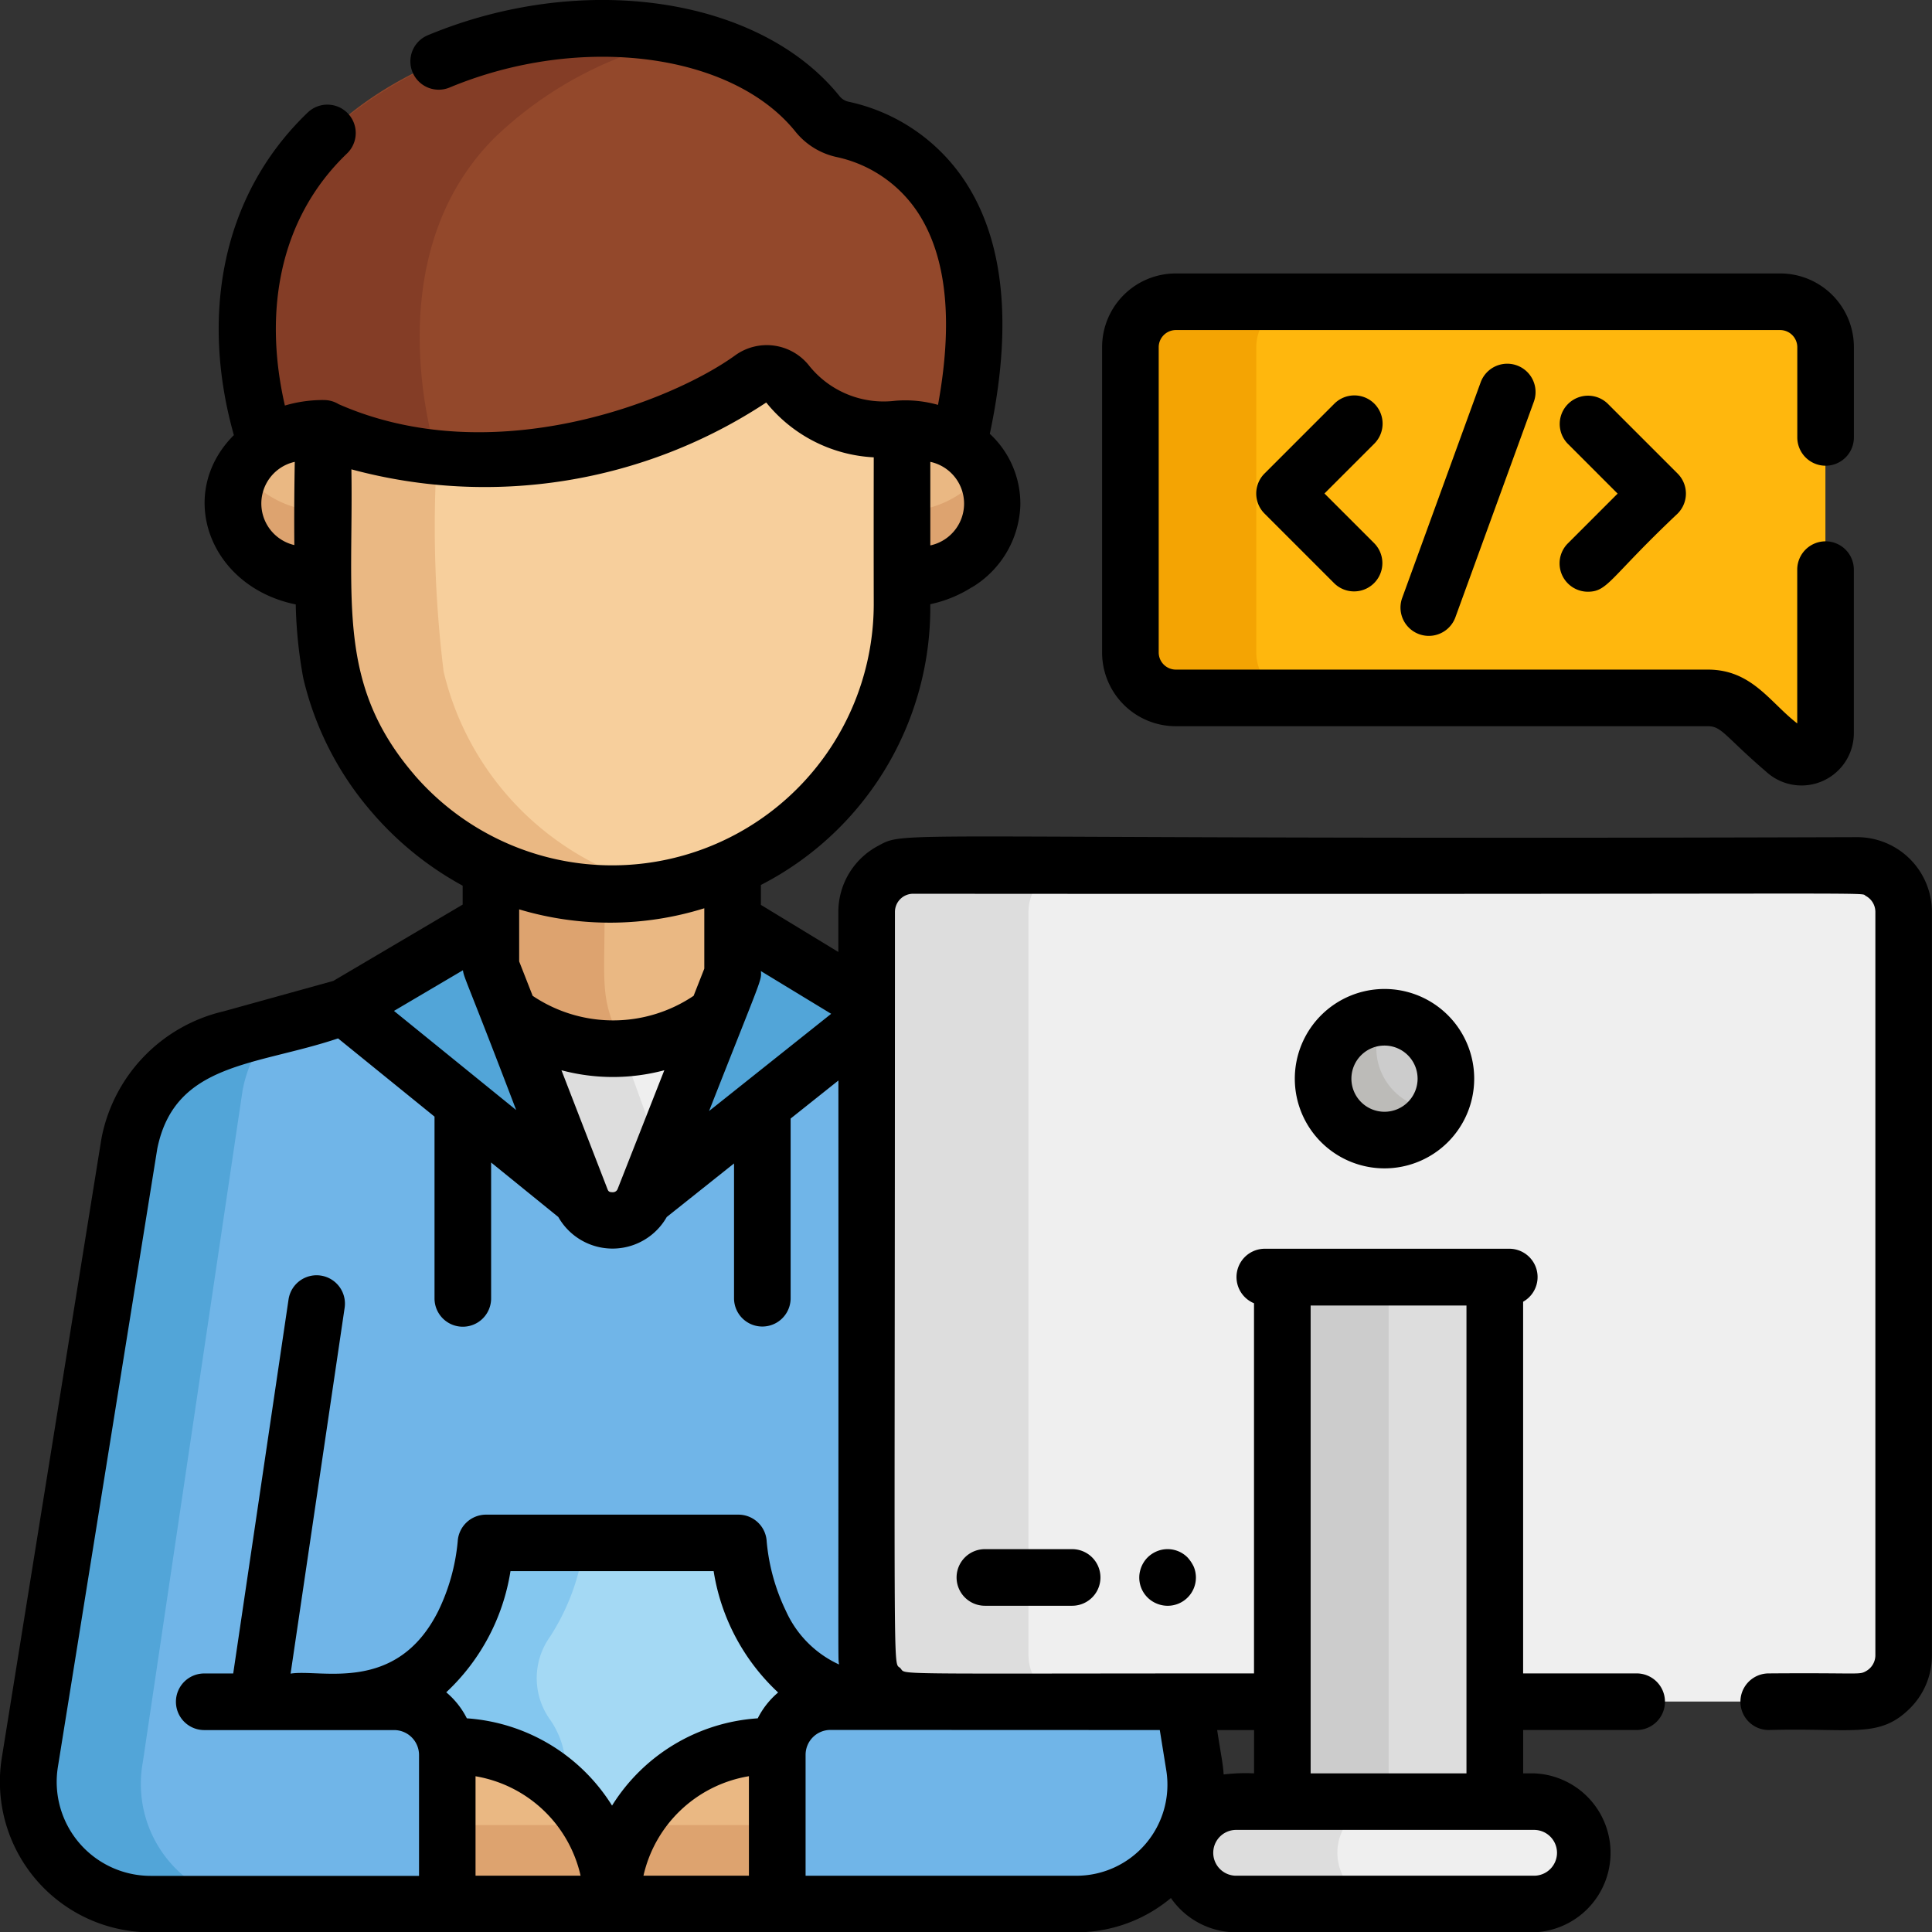
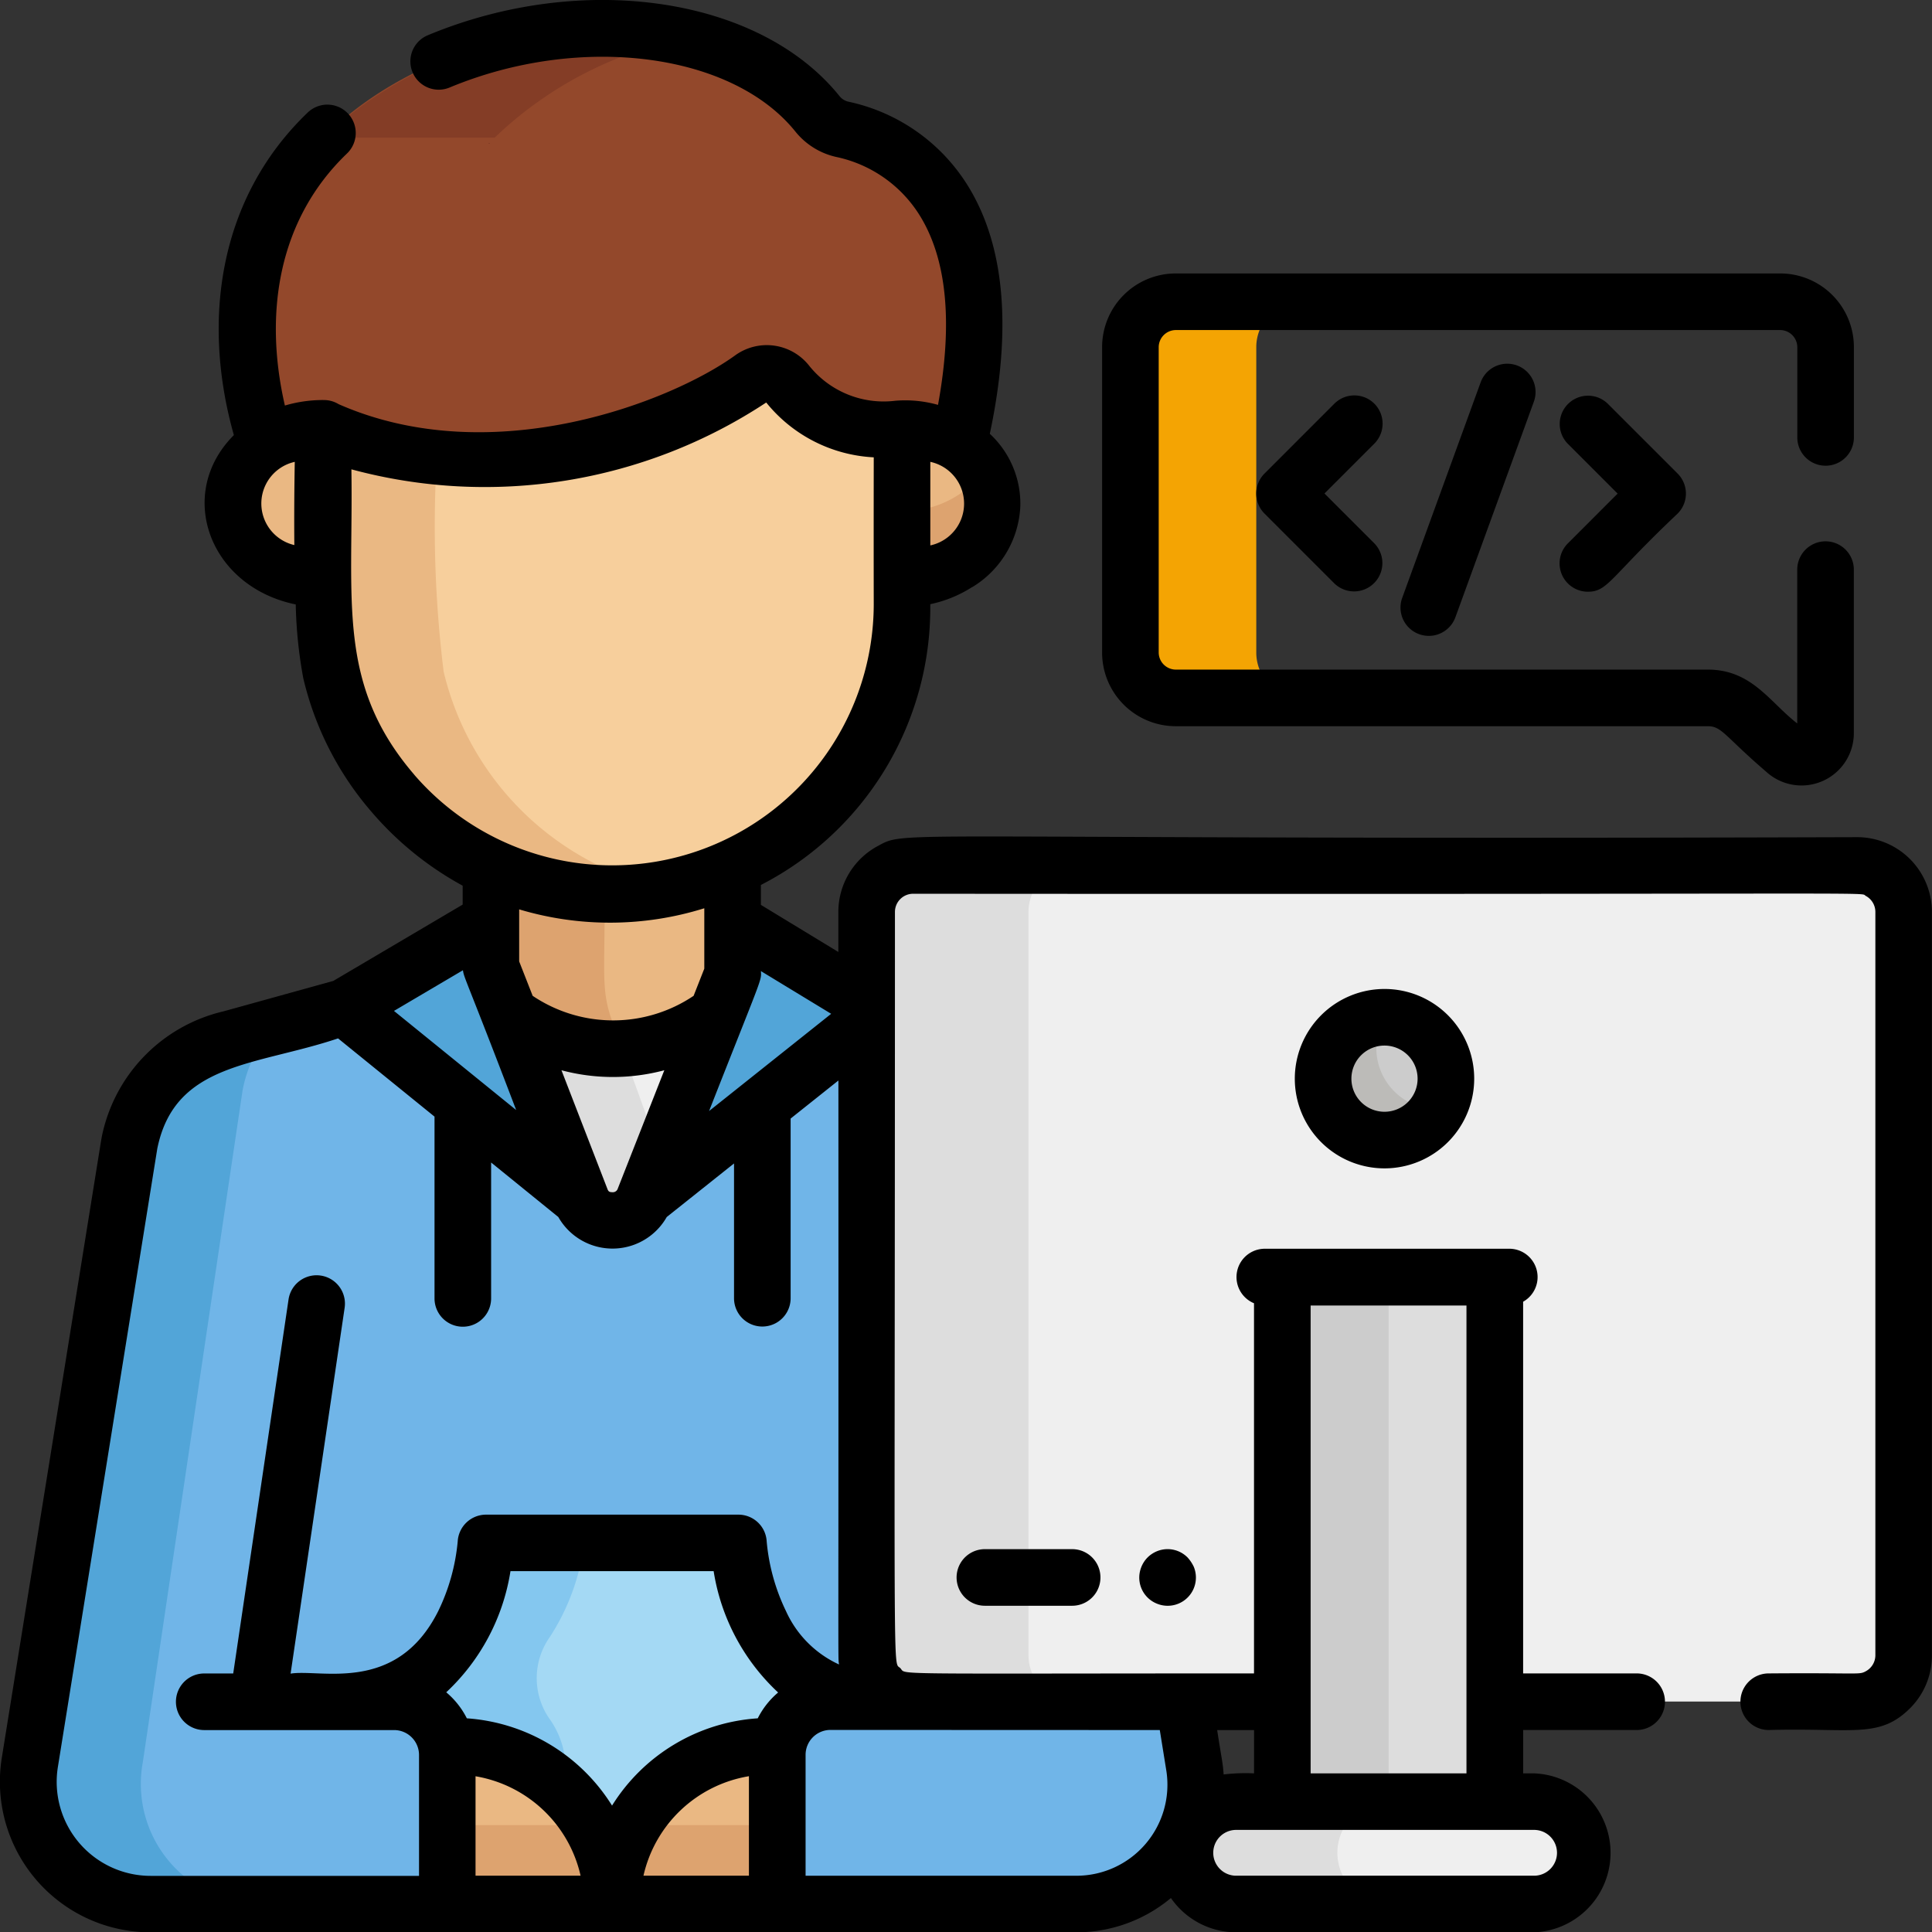
<svg xmlns="http://www.w3.org/2000/svg" width="61.99" height="62" viewBox="0 0 61.99 62">
  <rect x="0" y="0" width="61.99" height="62" fill="#333333" stroke="none" />
  <g id="Group_1710" data-name="Group 1710" transform="translate(-0.042)">
    <path id="Path_2614" data-name="Path 2614" d="M130.145,223.849v7.031l7.743.243v0l.009-.005v-7.3A9.279,9.279,0,0,1,130.145,223.849Z" transform="translate(-114.348 -196.714)" fill="#eab883" />
    <path id="Path_2615" data-name="Path 2615" d="M133.779,224.913a8.962,8.962,0,0,1-3.634-.831v7.031l4.445.14-.563-1.556C133.626,228.586,133.838,227.977,133.779,224.913Z" transform="translate(-114.348 -196.947)" fill="#dda36f" />
    <path id="Path_2616" data-name="Path 2616" d="M141.559,268.779a5.542,5.542,0,0,1-6.5-.038l-.05-.037v7.754h6.657V268.7Z" transform="translate(-118.621 -236.166)" fill="#efefef" />
    <path id="Path_2617" data-name="Path 2617" d="M140.485,274.951l-1.861-5.145a5.773,5.773,0,0,1-3.616-1.1v7.754h3.657C139.3,276,140.485,274.951,140.485,274.951Z" transform="translate(-118.622 -236.167)" fill="#ddd" />
    <path id="Path_2618" data-name="Path 2618" d="M44.935,289.251,41.741,269.4a4.363,4.363,0,0,0-3.332-3.387h0l-3.568-.987-.435-.257-7.153,6.412,0,0a1.068,1.068,0,0,1-2,0l0,0-7.153-6.412-.435.257-3.568.987h0a4.363,4.363,0,0,0-3.332,3.387L7.578,289.251a3.852,3.852,0,0,0,3.777,4.547h29.8A3.852,3.852,0,0,0,44.935,289.251Z" transform="translate(-6.575 -232.705)" fill="#70b5e8" />
    <g id="Group_1705" data-name="Group 1705" transform="translate(0.948 29.545)">
      <path id="Path_2619" data-name="Path 2619" d="M11.2,295.65,14.4,274.1a4.187,4.187,0,0,1,1.015-2.054l-1.309.362h0a4.363,4.363,0,0,0-3.332,3.387L7.578,295.65a3.852,3.852,0,0,0,3.777,4.547h3.626A3.852,3.852,0,0,1,11.2,295.65Z" transform="translate(-7.524 -268.65)" fill="#52a5d8" />
      <path id="Path_2620" data-name="Path 2620" d="M98.914,252.914l-7.588-6.156,4.7-2.773v1.473Z" transform="translate(-81.178 -243.985)" fill="#52a5d8" />
      <path id="Path_2621" data-name="Path 2621" d="M170.455,252.914l7.588-6.156-4.717-2.773v1.473Z" transform="translate(-150.725 -243.985)" fill="#52a5d8" />
    </g>
    <path id="Path_2622" data-name="Path 2622" d="M109.337,415.988v4.421h9.378v-4.421a2.617,2.617,0,0,1,1.983-2.534,5.313,5.313,0,0,1-2.528-3.758,1.091,1.091,0,0,0-1.067-.873h-6.223a1.092,1.092,0,0,0-1.067.874,5.326,5.326,0,0,1-2.5,3.745A2.617,2.617,0,0,1,109.337,415.988Z" transform="translate(-94.276 -359.317)" fill="#a4d9f4" />
    <path id="Path_2623" data-name="Path 2623" d="M112.47,420.409v-4.317a2.792,2.792,0,0,0-.529-1.638,2.283,2.283,0,0,1,.021-2.614,7.141,7.141,0,0,0,1.019-2.513,1.186,1.186,0,0,1,.239-.5h-2.34a1.092,1.092,0,0,0-1.067.874,5.326,5.326,0,0,1-2.5,3.745,2.617,2.617,0,0,1,2.029,2.546v4.421Z" transform="translate(-94.277 -359.317)" fill="#84c7ef" />
    <g id="Group_1706" data-name="Group 1706" transform="translate(14.395 56.029)">
      <path id="Path_2624" data-name="Path 2624" d="M167.523,462.688h-.238a5.078,5.078,0,0,0-5.063,5.063h5.3v-5.063Z" transform="translate(-156.934 -462.688)" fill="#eab883" />
      <path id="Path_2625" data-name="Path 2625" d="M118.563,462.688v5.063h5.287a5.078,5.078,0,0,0-5.063-5.063Z" transform="translate(-118.563 -462.688)" fill="#eab883" />
    </g>
    <g id="Group_1707" data-name="Group 1707" transform="translate(14.395 58.56)">
      <path id="Path_2626" data-name="Path 2626" d="M162.222,486.126h5.3v-2.532h-4.617A5.019,5.019,0,0,0,162.222,486.126Z" transform="translate(-156.935 -483.594)" fill="#dda36f" />
      <path id="Path_2627" data-name="Path 2627" d="M118.563,483.594v2.532h5.287a5.02,5.02,0,0,0-.685-2.532Z" transform="translate(-118.563 -483.594)" fill="#dda36f" />
    </g>
    <path id="Path_2628" data-name="Path 2628" d="M84.885,10.819a1.415,1.415,0,0,1-.8-.492c-3.15-3.926-11.528-3.6-15.884.755C64.182,15.1,66.4,21.5,66.4,21.5H88.6C90.538,13.358,86.374,11.145,84.885,10.819Z" transform="translate(-57.786 -6.667)" fill="#93482b" />
-     <path id="Path_2629" data-name="Path 2629" d="M73.7,11.084a12.317,12.317,0,0,1,6.165-3.2,13.1,13.1,0,0,0-11.671,3.2C64.182,15.1,66.4,21.5,66.4,21.5h5.506S69.688,15.1,73.7,11.084Z" transform="translate(-57.786 -6.668)" fill="#843d26" />
+     <path id="Path_2629" data-name="Path 2629" d="M73.7,11.084a12.317,12.317,0,0,1,6.165-3.2,13.1,13.1,0,0,0-11.671,3.2h5.506S69.688,15.1,73.7,11.084Z" transform="translate(-57.786 -6.668)" fill="#843d26" />
    <g id="Group_1708" data-name="Group 1708" transform="translate(7.547 13.74)">
      <path id="Path_2630" data-name="Path 2630" d="M63.1,113.993l0,0a2.193,2.193,0,0,0,0,3.78l0,0a3.243,3.243,0,0,0,1.806.531v-4.836h0A3.243,3.243,0,0,0,63.1,113.993Z" transform="translate(-62.018 -113.462)" fill="#eab883" />
      <path id="Path_2631" data-name="Path 2631" d="M240.88,114l0,0a2.369,2.369,0,0,1,1.047,1.52l0,.01c.006.036.012.072.016.108,0,.01,0,.02,0,.03,0,.031.007.062.008.093s0,.055,0,.083,0,.028,0,.042v.006c0,.014,0,.028,0,.042s0,.055,0,.083-.005.062-.008.093c0,.01,0,.02,0,.03,0,.036-.01.072-.016.108l0,.01a2.368,2.368,0,0,1-1.047,1.52l0,0a3.243,3.243,0,0,1-1.806.531v-4.835A3.275,3.275,0,0,1,240.88,114Z" transform="translate(-217.634 -113.464)" fill="#eab883" />
    </g>
    <g id="Group_1709" data-name="Group 1709" transform="translate(7.547 15.069)">
-       <path id="Path_2632" data-name="Path 2632" d="M63.094,125.248a2.566,2.566,0,0,1-.771-.8,2.173,2.173,0,0,0,.771,2.977l0,0a3.243,3.243,0,0,0,1.806.531v-2.176a3.242,3.242,0,0,1-1.806-.532Z" transform="translate(-62.013 -124.446)" fill="#dda36f" />
      <path id="Path_2633" data-name="Path 2633" d="M241.963,125.488c0-.028,0-.055,0-.083s-.005-.062-.008-.093c0-.01,0-.02,0-.03,0-.036-.01-.072-.016-.108l0-.01a2.137,2.137,0,0,0-.276-.718,2.562,2.562,0,0,1-.771.8l0,0a3.243,3.243,0,0,1-1.806.532v2.176a3.243,3.243,0,0,0,1.806-.531l0,0a2.368,2.368,0,0,0,1.047-1.521l0-.01c.006-.036.012-.072.016-.108,0-.01,0-.02,0-.03,0-.031.007-.062.008-.093s0-.055,0-.083,0-.028,0-.042v-.006C241.965,125.516,241.963,125.5,241.963,125.488Z" transform="translate(-217.633 -124.445)" fill="#dda36f" />
    </g>
    <path id="Path_2634" data-name="Path 2634" d="M104.25,103.789v-3.114a4,4,0,0,1-3.689-1.439.824.824,0,0,0-1.133-.168c-2.2,1.591-8.382,4.053-13.754,1.607v1.779h-.01a37.984,37.984,0,0,0,.26,6.033,9.289,9.289,0,0,0,18.325-2.148c0-1.051,0-1.884,0-2.55h0Z" transform="translate(-75.248 -86.935)" fill="#f7cf9c" />
    <path id="Path_2635" data-name="Path 2635" d="M89.525,121.275a37.985,37.985,0,0,1-.26-6.033h.01v-.817a11.53,11.53,0,0,1-3.6-.962v1.779h-.01a38,38,0,0,0,.26,6.033,9.219,9.219,0,0,0,10.742,6.966A9.333,9.333,0,0,1,89.525,121.275Z" transform="translate(-75.248 -99.723)" fill="#eab883" />
    <path id="Path_2636" data-name="Path 2636" d="M261.474,229.265c-32.734,0-30.554-.063-31,.18a1.492,1.492,0,0,0-.781,1.312V254.6a1.492,1.492,0,0,0,1.492,1.492h30.291a1.492,1.492,0,0,0,1.492-1.492V230.757A1.692,1.692,0,0,0,261.474,229.265Z" transform="translate(-201.84 -201.496)" fill="#efefef" />
    <path id="Path_2637" data-name="Path 2637" d="M234.882,254.615V230.767a1.492,1.492,0,0,1,1.492-1.492c-5.259.06-5.319-.137-5.9.18a1.492,1.492,0,0,0-.781,1.312v23.848a1.492,1.492,0,0,0,1.492,1.492h5.191A1.492,1.492,0,0,1,234.882,254.615Z" transform="translate(-201.84 -201.505)" fill="#ddd" />
-     <path id="Path_2638" data-name="Path 2638" d="M320.428,79.936h-19.4a1.457,1.457,0,0,0-1.453,1.453V91.2a1.457,1.457,0,0,0,1.453,1.453H318.1a1.6,1.6,0,0,1,1.073.415l1.415,1.286a.77.77,0,0,0,1.288-.57V81.389A1.458,1.458,0,0,0,320.428,79.936Z" transform="translate(-263.264 -70.256)" fill="#ffb70d" />
    <path id="Path_2639" data-name="Path 2639" d="M303.616,91.2V81.389a1.457,1.457,0,0,1,1.453-1.453h-4.037a1.457,1.457,0,0,0-1.453,1.453V91.2a1.457,1.457,0,0,0,1.453,1.453h4.037A1.457,1.457,0,0,1,303.616,91.2Z" transform="translate(-263.265 -70.256)" fill="#f4a403" />
    <circle id="Ellipse_115" data-name="Ellipse 115" cx="1.97" cy="1.97" r="1.97" transform="translate(42.497 32.641)" fill="#ccc" />
    <path id="Path_2640" data-name="Path 2640" d="M352.586,269.56a1.969,1.969,0,1,0,1.7,2.952A1.967,1.967,0,0,1,352.586,269.56Z" transform="translate(-308.119 -236.918)" fill="#bcbbb8" />
    <path id="Path_2641" data-name="Path 2641" d="M346.649,356.89V338.425a0,0,0,0,0,0,0h-6.812a0,0,0,0,0,0,0V356.89Z" transform="translate(-298.642 -297.441)" fill="#ddd" />
    <path id="Path_2642" data-name="Path 2642" d="M343.24,338.425a0,0,0,0,1,0,0h-3.409a0,0,0,0,0,0,0V356.89h3.409Z" transform="translate(-298.642 -297.441)" fill="#ccc" />
    <path id="Path_2643" data-name="Path 2643" d="M326.887,479h0a1.644,1.644,0,0,0-1.643-1.643h-9.56A1.644,1.644,0,0,0,314.04,479h0a1.643,1.643,0,0,0,1.643,1.643h9.56A1.644,1.644,0,0,0,326.887,479Z" transform="translate(-275.974 -419.553)" fill="#efefef" />
    <path id="Path_2644" data-name="Path 2644" d="M318.928,479h0a1.644,1.644,0,0,1,1.643-1.643h-4.887A1.643,1.643,0,0,0,314.041,479h0a1.643,1.643,0,0,0,1.643,1.643h4.887A1.644,1.644,0,0,1,318.928,479Z" transform="translate(-275.975 -419.553)" fill="#ddd" />
    <path id="Path_2645" data-name="Path 2645" d="M343.117,264.926A2.878,2.878,0,1,0,346,262.048,2.881,2.881,0,0,0,343.117,264.926Zm3.94,0a1.062,1.062,0,1,1-1.062-1.062A1.063,1.063,0,0,1,347.057,264.926Z" transform="translate(-301.53 -230.316)" />
    <path id="Path_2646" data-name="Path 2646" d="M254.409,410.5a.908.908,0,0,0,0,1.816h2.8a.908.908,0,0,0,0-1.816Z" transform="translate(-222.766 -360.794)" />
    <path id="Path_2647" data-name="Path 2647" d="M303.5,410.77a.9.9,0,0,0-.989-.2.937.937,0,0,0-.157.084.887.887,0,0,0-.251.251.936.936,0,0,0-.136.327.9.9,0,0,0,.544,1.016.906.906,0,0,0,1.185-1.185A1.211,1.211,0,0,0,303.5,410.77Z" transform="translate(-265.352 -360.795)" />
    <path id="Path_2648" data-name="Path 2648" d="M336.685,105.035a.908.908,0,0,0-1.284,0l-2.241,2.241a.908.908,0,0,0,0,1.284L335.4,110.8a.908.908,0,0,0,1.284-1.284l-1.6-1.6,1.6-1.6A.908.908,0,0,0,336.685,105.035Z" transform="translate(-292.545 -92.082)" />
    <path id="Path_2649" data-name="Path 2649" d="M414.142,111.068c.65,0,.7-.445,2.883-2.507a.908.908,0,0,0,0-1.284l-2.241-2.241a.908.908,0,0,0-1.284,1.284l1.6,1.6-1.6,1.6A.909.909,0,0,0,414.142,111.068Z" transform="translate(-363.155 -92.082)" />
    <path id="Path_2650" data-name="Path 2650" d="M373.688,96.97l-2.517,6.916a.908.908,0,1,0,1.707.621l2.517-6.916a.908.908,0,1,0-1.707-.621Z" transform="translate(-326.138 -84.702)" />
    <path id="Path_2651" data-name="Path 2651" d="M59.632,26.861c-31.566.1-30.435-.253-31.435.29a2.4,2.4,0,0,0-1.256,2.11v1.284l-2.485-1.511v-.639A10,10,0,0,0,29.891,19.4v-.014a4.026,4.026,0,0,0,1.317-.533A.9.9,0,0,0,31.3,18.8a3.2,3.2,0,0,0,1.48-2.563,3.056,3.056,0,0,0-.979-2.318c.72-3.389.478-6.077-.726-7.994a5.97,5.97,0,0,0-3.8-2.66.51.51,0,0,1-.291-.174C24.425-.1,18.743-.94,13.768,1.131a.908.908,0,1,0,.7,1.677c4.187-1.743,9.063-1.12,11.1,1.42a2.332,2.332,0,0,0,1.319.811,4.165,4.165,0,0,1,2.652,1.852c.884,1.408,1.084,3.456.6,6.1a3.854,3.854,0,0,0-1.383-.131,3.062,3.062,0,0,1-2.745-1.118,1.731,1.731,0,0,0-2.379-.341c-2.02,1.464-7.762,3.748-12.725,1.567a.9.9,0,0,0-.484-.132.592.592,0,0,0-.076,0,4.281,4.281,0,0,0-1.164.176c-.684-2.966-.211-5.975,1.993-8.087h0A.908.908,0,1,0,9.915,3.611C7.071,6.338,6.5,10.259,7.546,13.961c-1.877,1.877-.8,4.862,1.985,5.433a14.572,14.572,0,0,0,.242,2.366,10.08,10.08,0,0,0,2.184,4.282,10.39,10.39,0,0,0,2.93,2.376v.607l-4.151,2.449-3.519.975A5.19,5.19,0,0,0,3.3,36.514c0,.011,0,.022-.006.034L.1,56.4A4.832,4.832,0,0,0,4.875,62H34.581a4.727,4.727,0,0,0,3.031-1.1A2.55,2.55,0,0,0,39.707,62h9.56a2.552,2.552,0,0,0,0-5.1h-.353V55.509h3.642a.908.908,0,0,0,0-1.816H48.913V41.767a.908.908,0,0,0-.448-1.7H40.619a.909.909,0,0,0-.341,1.749V53.693c-12.073,0-11.126.053-11.35-.171-.248-.248-.171,1.215-.171-24.261a.584.584,0,0,1,.584-.584c32.27.025,30.324-.063,30.568.07a.585.585,0,0,1,.306.514V53.109a.584.584,0,0,1-.306.514c-.226.123-.155.047-3.116.07a.908.908,0,1,0,0,1.816c2.7-.075,3.546.287,4.536-.7a2.384,2.384,0,0,0,.7-1.7V29.261A2.4,2.4,0,0,0,59.632,26.861ZM24.355,55.134a5.974,5.974,0,0,0-4.675,2.8,5.975,5.975,0,0,0-4.659-2.8,2.631,2.631,0,0,0-.661-.835,6.756,6.756,0,0,0,2.061-3.887H22.94a6.75,6.75,0,0,0,2.069,3.893A2.628,2.628,0,0,0,24.355,55.134Zm-4.829-17-1.469-3.794a6.4,6.4,0,0,0,3.3,0l-1.494,3.8a.163.163,0,0,1-.167.113C19.572,38.255,19.556,38.211,19.526,38.136Zm3.114-8.992V31.08l-.343.872a4.623,4.623,0,0,1-5.164,0L16.7,30.848v-1.67A10.155,10.155,0,0,0,22.639,29.143Zm4.071,3.387-3.918,3.12c1.708-4.343,1.686-4.174,1.663-4.491ZM29.892,17.5V14.819A1.371,1.371,0,0,1,29.892,17.5ZM9.5,14.819c-.013.709-.023,1.672-.014,2.67A1.369,1.369,0,0,1,9.5,14.819Zm3.836,10.04c-2.5-2.907-1.952-5.58-2.019-9.8a16.394,16.394,0,0,0,13.31-2.144,4.743,4.743,0,0,0,3.45,1.759c0,.442-.005,2.1,0,4.727A8.392,8.392,0,0,1,13.334,24.859Zm1.56,6.272c.032.254.127.337,1.708,4.486l-3.921-3.181ZM7.228,32.448q-.038.013-.075.03A.648.648,0,0,1,7.228,32.448ZM1.9,56.69,5.089,36.854c.564-2.77,3.16-2.65,5.8-3.536l3.095,2.51v5.833a.908.908,0,0,0,1.816,0V37.3l2.156,1.749a2,2,0,0,0,3.479,0l2.159-1.719v4.325a.908.908,0,1,0,1.816,0V35.89l1.533-1.221c.009,19.68-.019,18.42.02,18.737a3.437,3.437,0,0,1-1.7-1.708,6.451,6.451,0,0,1-.621-2.237.908.908,0,0,0-.907-.862h-8.1a.911.911,0,0,0-.907.859A6.452,6.452,0,0,1,14.1,51.7c-1.342,2.666-3.778,1.842-4.734,2L11.1,41.961a.908.908,0,1,0-1.8-.266l-1.775,12H6.595a.908.908,0,1,0,0,1.816h6.092a.8.8,0,0,1,.8.8v3.878H4.875A3.016,3.016,0,0,1,1.9,56.69Zm13.4,3.494V56.993a4.167,4.167,0,0,1,3.371,3.191Zm8.772-3.193v3.193H20.688A4.167,4.167,0,0,1,24.073,56.991ZM50,59.449a.736.736,0,0,1-.735.735h-9.56a.735.735,0,1,1,0-1.47h9.56A.736.736,0,0,1,50,59.449ZM42.095,56.9V41.889h5V56.9Zm-1.816,0a5.9,5.9,0,0,0-.975.035c-.027-.382-.064-.491-.208-1.423h1.184ZM37.255,55.51l.208,1.292a2.92,2.92,0,0,1-2.882,3.383H25.89V56.306a.8.8,0,0,1,.8-.8Z" transform="translate(0 0)" />
    <path id="Path_2652" data-name="Path 2652" d="M294.42,86.966h17.074c.451,0,.542.318,1.878,1.465a1.678,1.678,0,0,0,2.807-1.242V81.942a.908.908,0,0,0-1.816,0v4.935c-.878-.676-1.457-1.727-2.868-1.727H294.42a.552.552,0,0,1-.545-.545V74.8a.552.552,0,0,1,.545-.545h19.4a.552.552,0,0,1,.545.545V77.7a.908.908,0,0,0,1.816,0V74.8a2.364,2.364,0,0,0-2.361-2.361h-19.4a2.364,2.364,0,0,0-2.361,2.361V84.6A2.364,2.364,0,0,0,294.42,86.966Z" transform="translate(-256.655 -63.665)" />
  </g>
</svg>